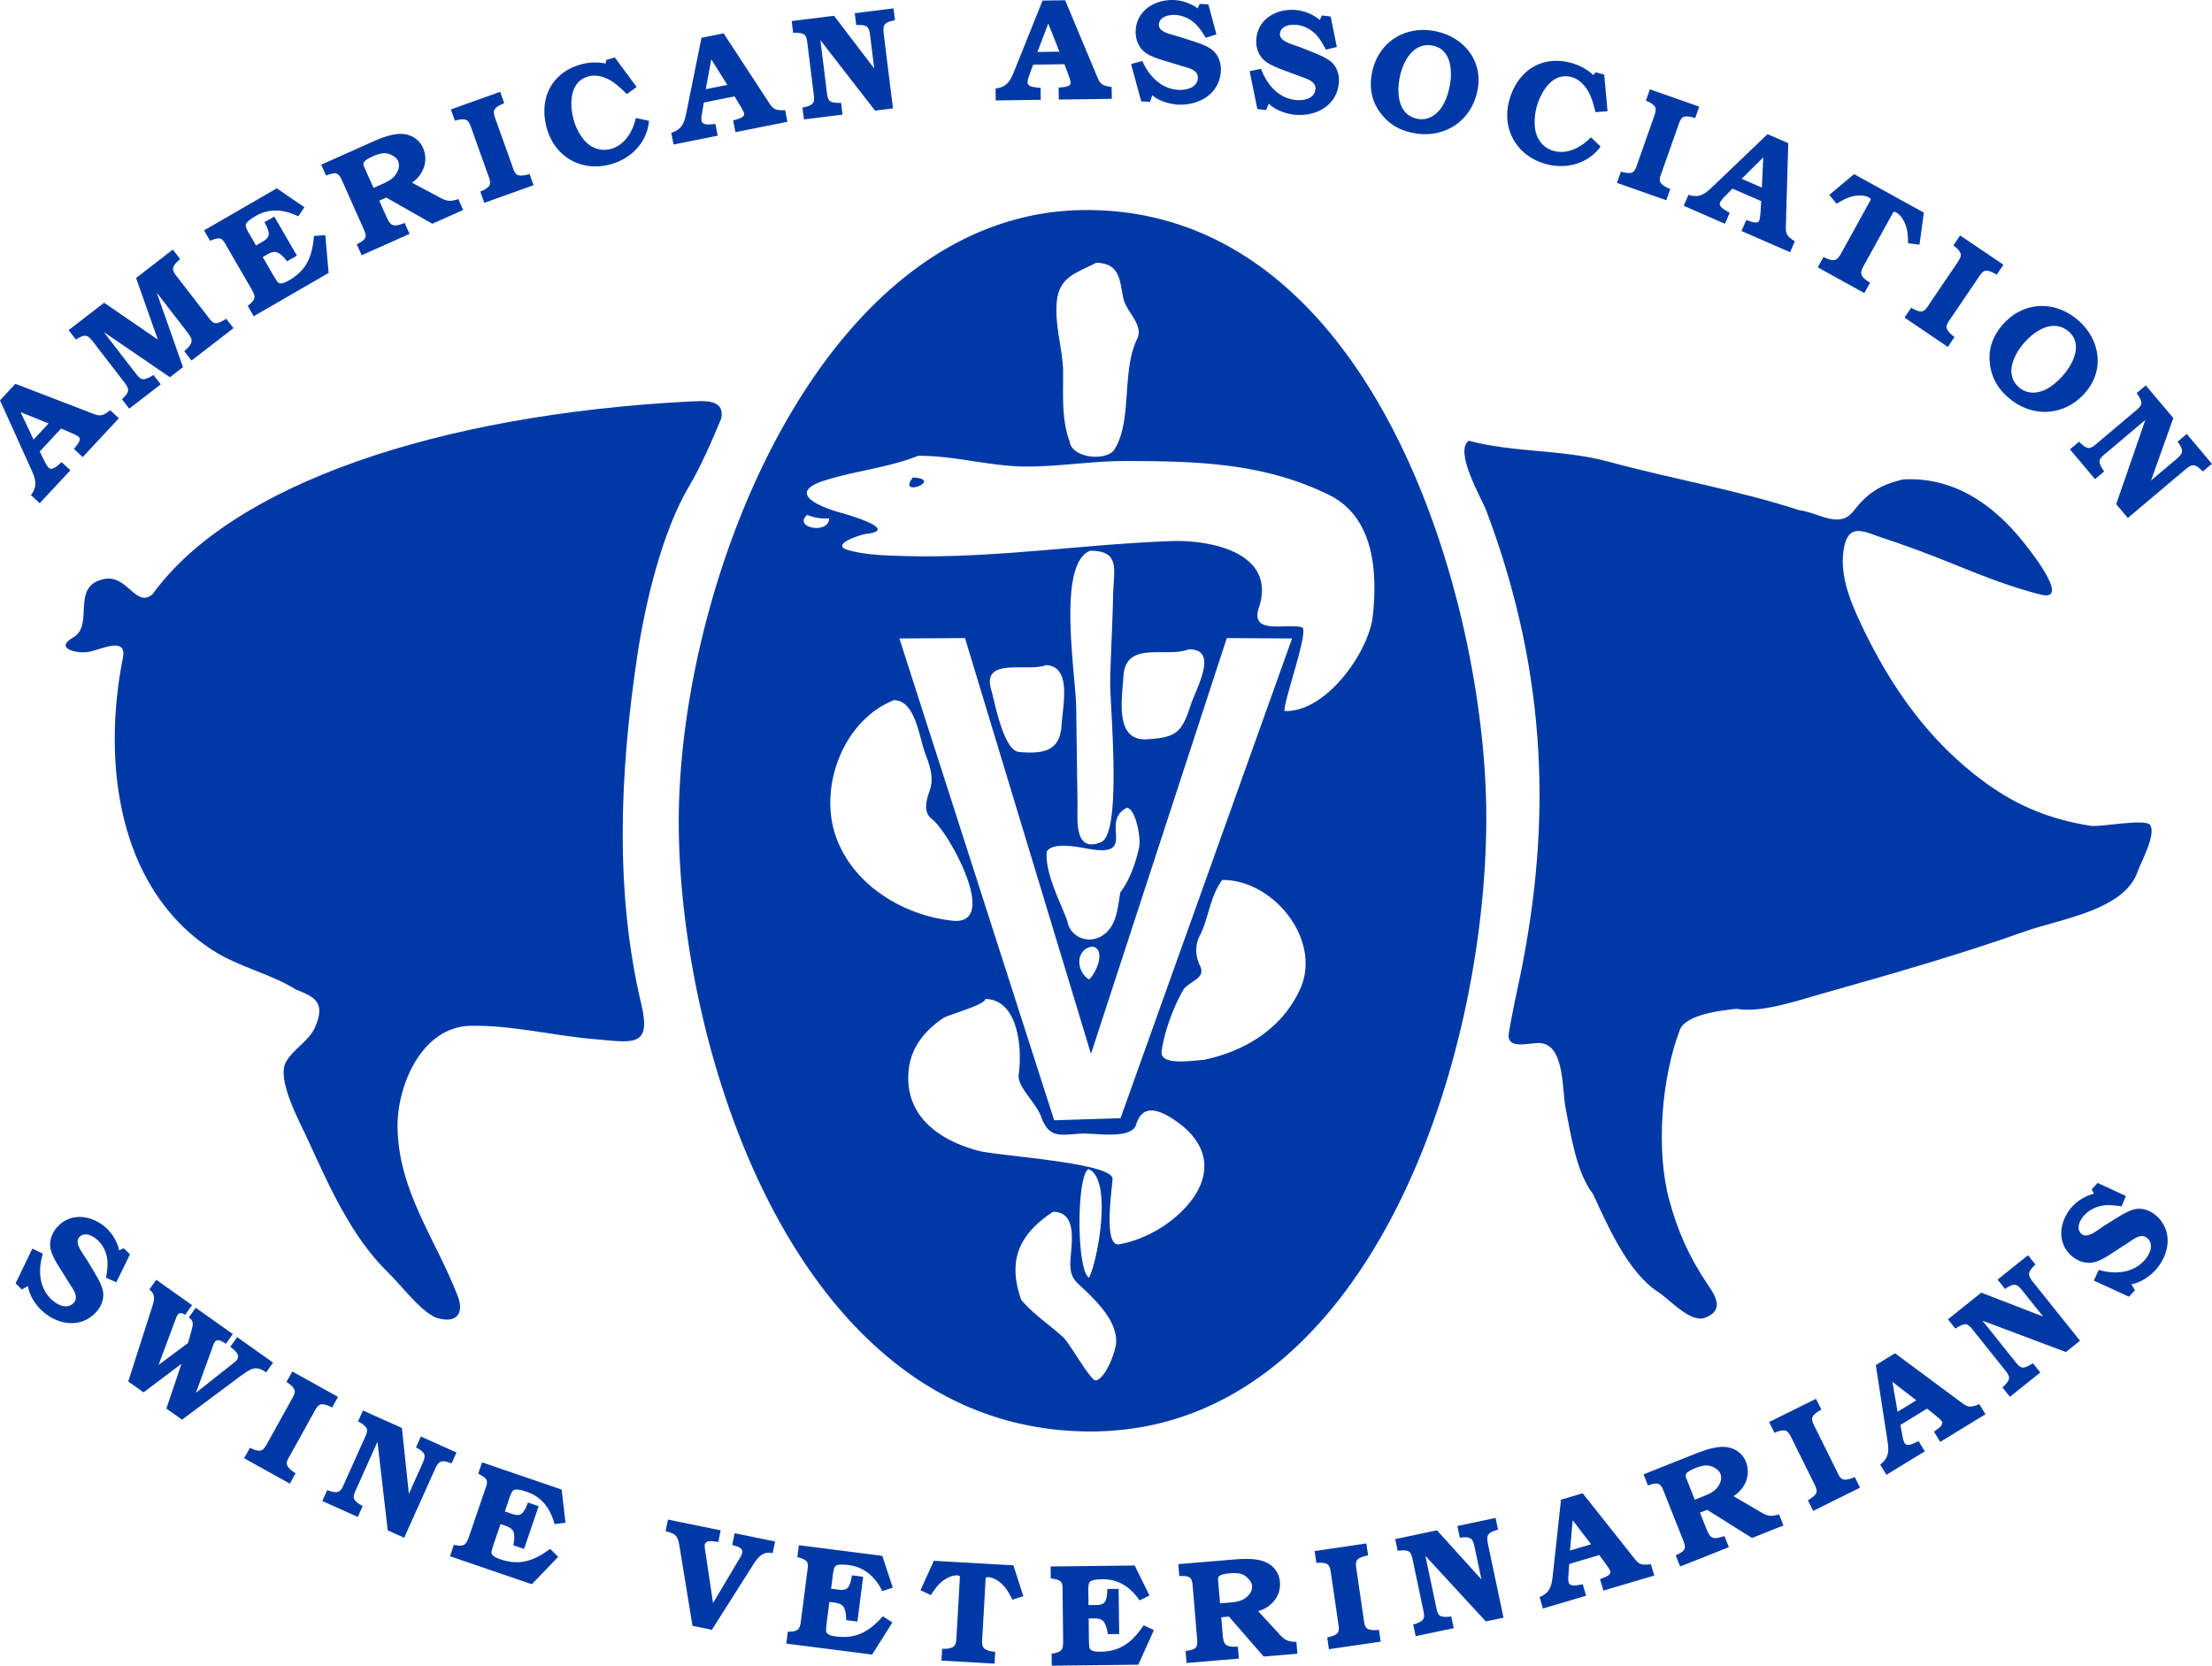
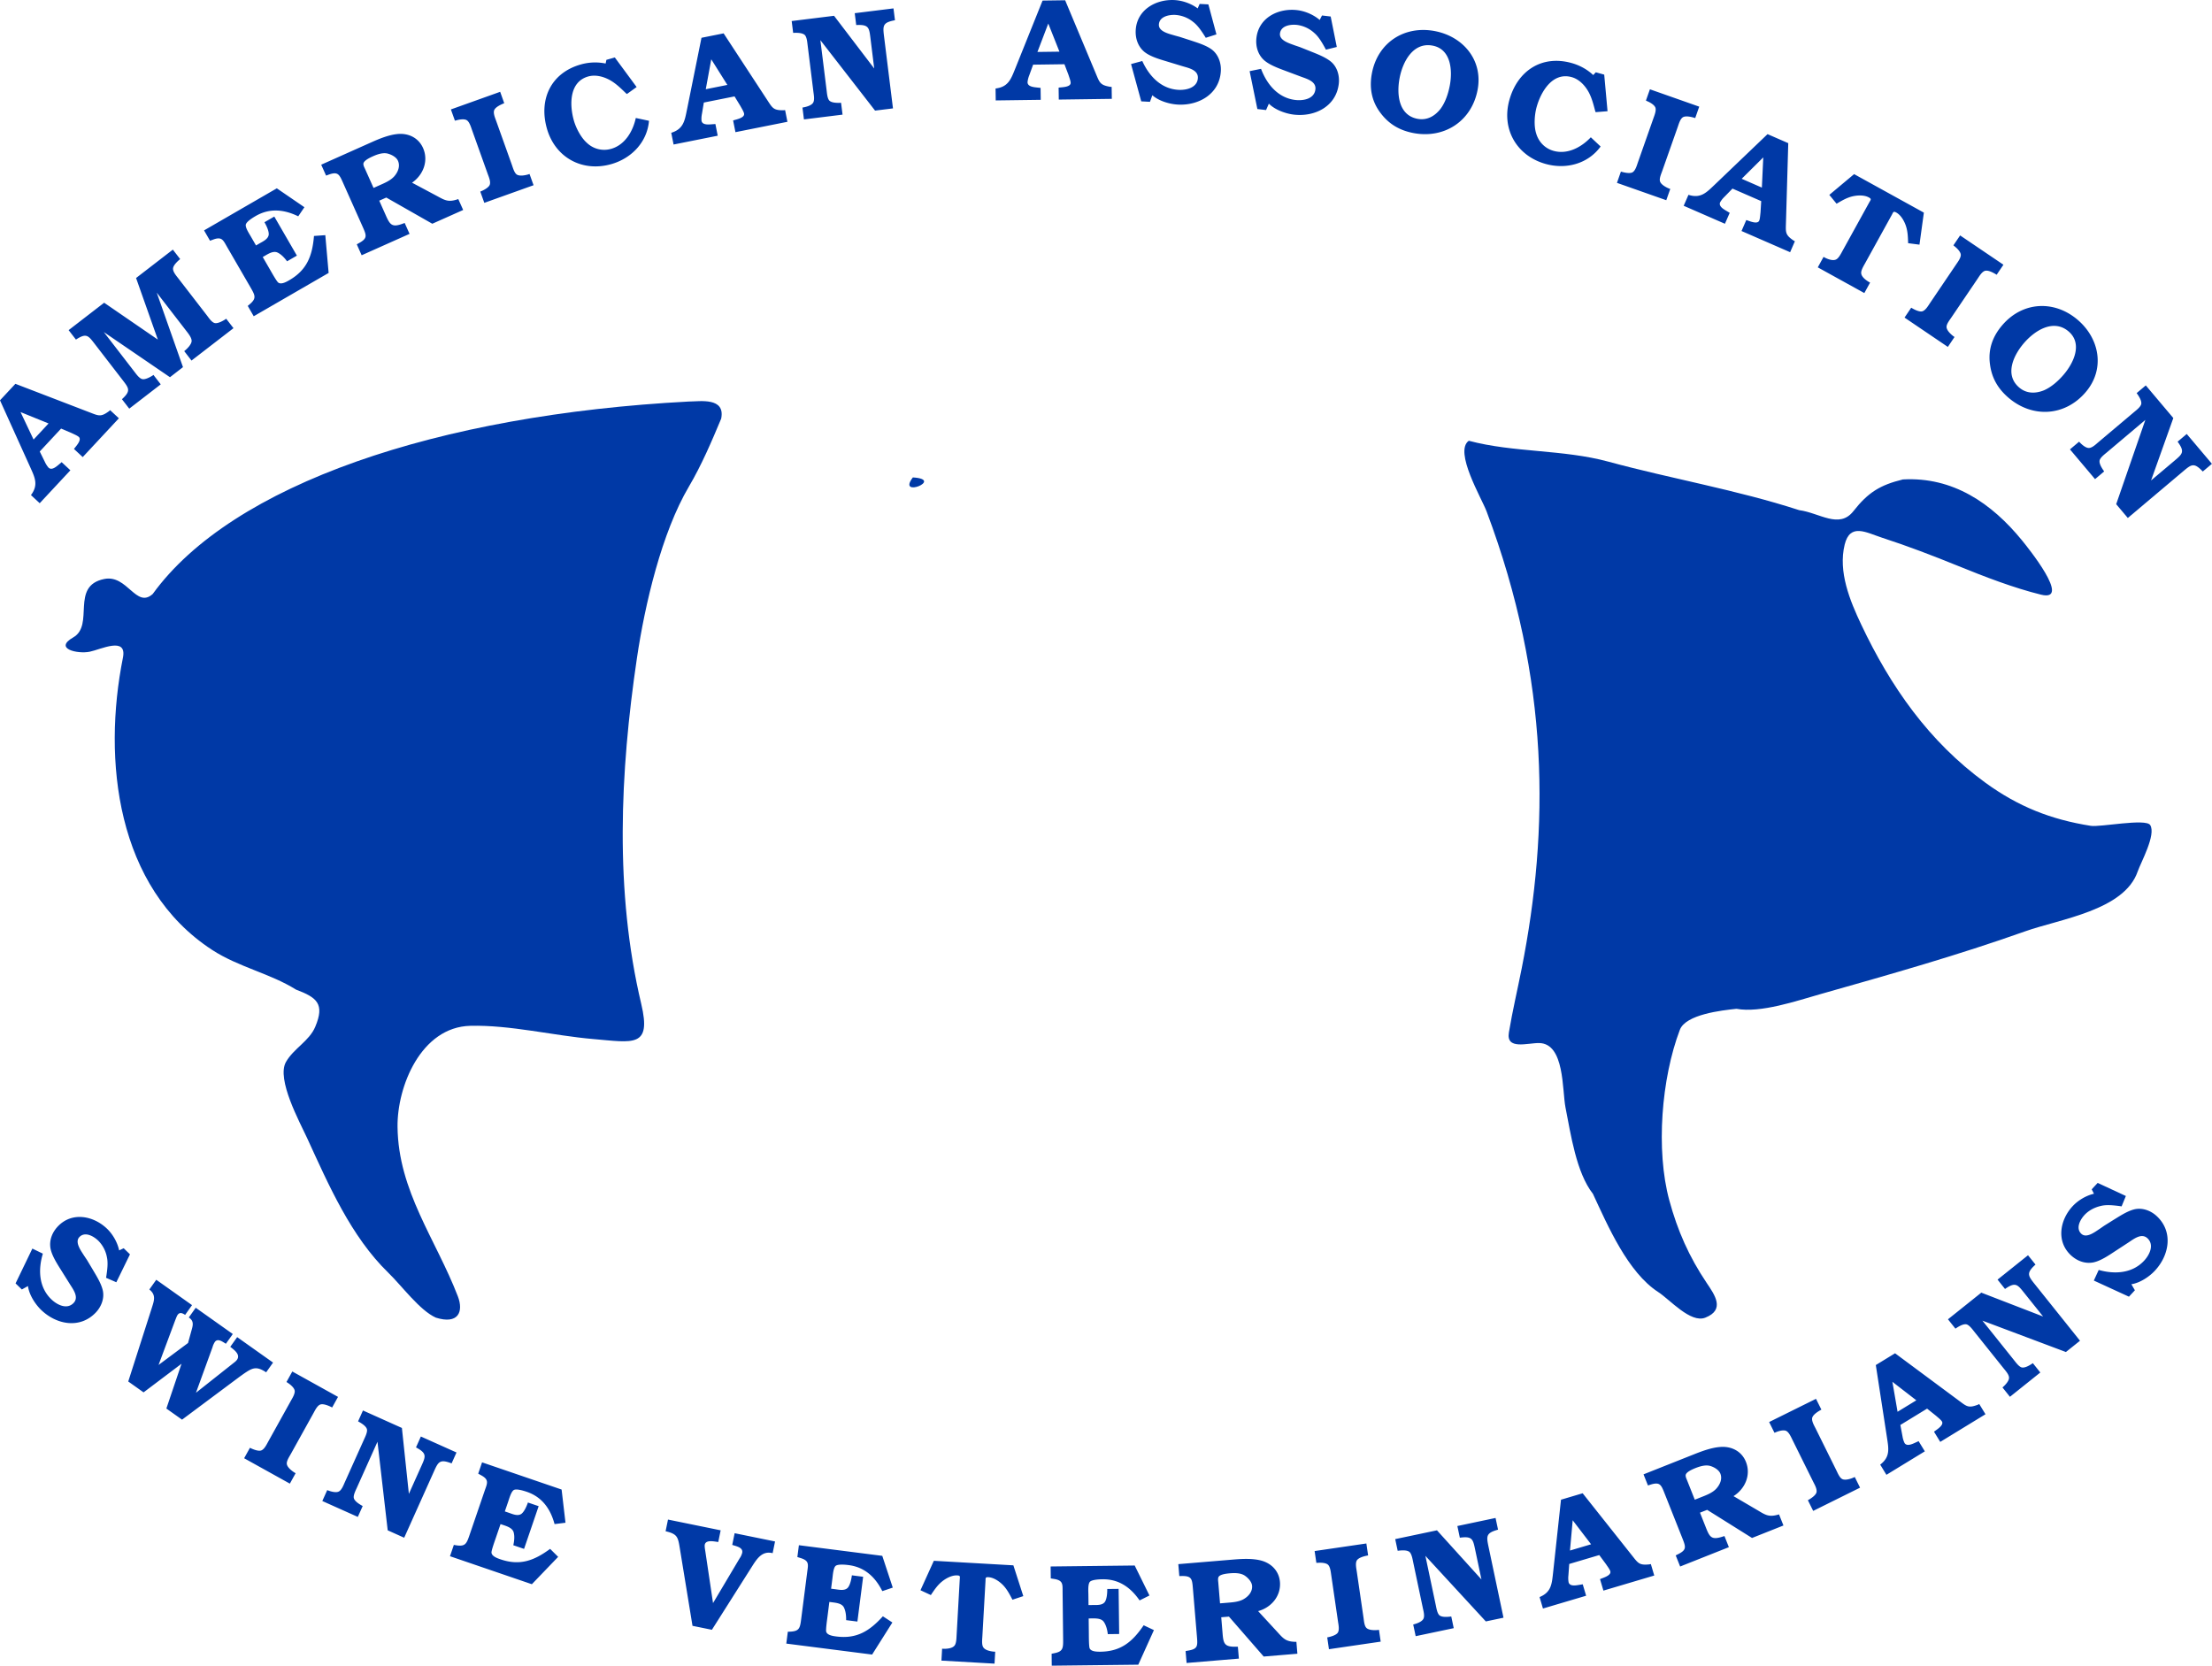
<svg xmlns="http://www.w3.org/2000/svg" xml:space="preserve" width="256" height="192.788">
  <g fill="#fff" style="stroke-width:.356">
    <path d="M3.677 16.975c.387.148.47.208.81-.041l.049-.044.36.335-1.489 1.598-.36-.335c.073-.104.335-.368.199-.495-.062-.057-.216-.12-.294-.159l-.436-.185-.879.944.21.426a1 1 0 0 0 .153.24c.153.143.378-.098.494-.187l.045-.04.36.335-1.264 1.356-.36-.335c.32-.423.157-.731-.032-1.154L0 16.485l.634-.68ZM2 17.438l-1.154-.469.537 1.132ZM6.501 13.984l-.897-2.537 1.515-1.169.301.389c-.125.104-.276.251-.292.377-.019.143.139.317.219.422l1.174 1.52c.077.1.194.282.318.315.125.033.332-.082.438-.149l.038-.029.301.39-1.729 1.334-.3-.389.038-.03c.096-.082.244-.233.265-.364.022-.138-.129-.324-.21-.429l-1.225-1.586 1.081 3.069-.536.415-2.725-1.86 1.257 1.629c.074.095.196.273.32.307s.326-.078.429-.142l.038-.029.301.389-1.297 1.001-.301-.389c.364-.334.3-.437.036-.778l-1.173-1.52c-.26-.337-.338-.429-.758-.158l-.301-.389 1.463-1.129ZM12.228 10.525l-.405.234c-.1-.137-.232-.282-.387-.358-.175-.086-.382.047-.532.134l-.083.048.315.545c.051.088.244.434.318.502.122.103.351-.029.459-.092.732-.423.95-1.006 1.019-1.823l.466-.033.137 1.556-3.085 1.784-.246-.426.079-.067c.284-.24.228-.36.042-.683L9.36 10.18c-.165-.285-.213-.452-.578-.317l-.132.049-.246-.426 2.997-1.733 1.136.778-.254.375c-.579-.282-1.172-.348-1.753-.012-.099.057-.392.233-.408.361-.017.127.143.368.206.477l.216.374.15-.087c.141-.081.355-.178.374-.361.01-.151-.098-.374-.176-.508l.405-.234zM17.997 8.069c.338.184.474.268.878.127l.201.449-1.271.567-1.895-1.079-.29.129.281.63c.166.373.258.476.687.317l.079-.029.201.449-1.973.881-.2-.449.041-.025c.41-.216.371-.317.198-.706l-.8-1.792c-.164-.367-.214-.496-.635-.334l-.069.025-.201-.449 2.065-.922c.34-.152.733-.314 1.108-.344.439-.032.836.166 1.02.576.237.532.01 1.113-.452 1.431zm-2.399-.427c.219-.098.481-.202.643-.386.156-.181.247-.419.149-.638-.068-.154-.273-.259-.436-.299-.197-.043-.418.036-.593.114-.148.066-.34.165-.385.271-.033.074.029.184.059.25l.35.783zM21.975 7.625l-2.028.726-.166-.463c.139-.056.327-.155.383-.265.062-.13-.034-.345-.079-.469l-.648-1.813c-.04-.113-.102-.321-.209-.391s-.329-.029-.45.008l-.042.009-.166-.463 2.03-.726.167.469c-.156.063-.346.156-.406.272-.064.125.032.339.076.463l.648 1.813c.042.119.099.328.204.393.116.073.342.03.469-.008l.051-.018zM26.186 4.856c-.119.551-.447 1.111-1.019 1.272a1.03 1.03 0 0 1-.991-.244c-.249-.217-.456-.62-.543-.931-.177-.63-.197-1.584.594-1.807.3-.084.63.003.897.152.251.141.46.35.666.548l.031.022.399-.287-.898-1.218-.347.098-.032.152a2.14 2.14 0 0 0-1.024.039c-1.23.348-1.733 1.437-1.396 2.633s1.452 1.81 2.647 1.473c.837-.236 1.484-.905 1.56-1.786ZM31.588 4.099c.228.346.26.444.681.439l.066-.007.096.482-2.141.427-.096-.482c.12-.042.487-.103.451-.286-.016-.083-.105-.224-.146-.301l-.246-.404-1.265.253-.078.468a1 1 0 0 0-.017.285c.041.206.365.141.511.137l.06-.006.096.482-1.818.363-.096-.483c.507-.156.555-.502.648-.955l.597-2.958.912-.182Zm-1.631-.605-.663-1.055-.226 1.232ZM36.005 2.817l-.157-1.269c-.052-.417-.074-.547-.584-.52L35.203.54l1.596-.198.061.488c-.502.093-.504.22-.452.648l.37 2.983-.738.091-2.252-2.901.256 2.06c.015.119.03.341.113.428.097.097.321.099.483.091l.061.488-1.59.197-.061-.488c.148-.024.347-.079.425-.18.089-.108.042-.338.026-.469l-.237-1.908c-.015-.119-.03-.335-.114-.428-.097-.097-.32-.099-.483-.091l-.061-.488 1.745-.216ZM45.128 3.015c.161.382.175.484.59.556l.066.005.007.492-2.184.03-.007-.492c.126-.02.498-.013.496-.199-.001-.084-.063-.239-.088-.323l-.168-.442-1.29.018-.162.446a1 1 0 0 0-.068.277c.002.21.333.206.477.228l.06.005.007.492-1.854.025-.007-.492c.527-.062.637-.393.811-.821l1.125-2.8.93-.013zm-1.494-.891-.46-1.158-.446 1.17zM49.408.158l.36.019.332 1.236-.439.14-.05-.081c-.128-.199-.284-.435-.475-.577a1.3 1.3 0 0 0-.725-.284c-.27-.014-.664.068-.681.397-.015.293.431.383.638.447l.219.06.396.128c.295.099.657.202.912.383.278.201.404.556.387.891-.048.941-.897 1.432-1.766 1.387-.348-.018-.792-.149-1.056-.385l-.098.271-.359-.019-.42-1.536.463-.126c.28.621.776 1.151 1.495 1.188.33.017.774-.093.794-.488.017-.33-.375-.41-.618-.482l-.668-.203c-.29-.087-.669-.197-.906-.383-.271-.218-.386-.555-.368-.896.043-.839.823-1.286 1.596-1.246.33.017.689.144.956.343zM54.448.634l.357.042.252 1.255-.447.111-.045-.083c-.115-.207-.255-.453-.437-.606a1.3 1.3 0 0 0-.705-.33c-.268-.031-.667.025-.706.353-.034.292.405.41.607.488l.215.073.387.154c.288.118.642.244.885.441.265.218.367.581.328.915-.109.936-.987 1.371-1.852 1.27-.345-.041-.78-.2-1.028-.452l-.115.264-.358-.042-.319-1.56.47-.096c.24.638.7 1.199 1.415 1.283.328.038.778-.042.824-.436.039-.328-.348-.433-.585-.521l-.654-.245c-.284-.106-.655-.24-.879-.441-.256-.235-.35-.579-.31-.918.098-.834.905-1.229 1.673-1.14.328.038.679.188.932.405zM56.852 4.641c-.365-.485-.461-1.035-.348-1.63.244-1.273 1.349-1.972 2.592-1.734 1.167.224 1.994 1.2 1.759 2.426-.247 1.291-1.375 2.015-2.643 1.773-.565-.109-1.01-.365-1.36-.835m2.473-.156c.205-.272.323-.635.386-.965.118-.619.055-1.498-.706-1.644-.802-.154-1.231.656-1.361 1.334-.124.648-.054 1.529.735 1.68.39.075.712-.108.946-.405M65.923 6.031c-.521.715-1.421.951-2.259.719-1.197-.332-1.832-1.435-1.5-2.632s1.326-1.868 2.558-1.527c.33.091.645.259.896.497l.106-.114.347.096.137 1.507-.49.039-.015-.035c-.073-.275-.144-.563-.285-.813-.151-.266-.388-.512-.688-.595-.792-.219-1.27.607-1.444 1.237-.086.313-.118.764-.019 1.078.102.352.363.624.721.723.573.159 1.144-.15 1.531-.56zM68.627 8.243l-2.031-.715.163-.464c.144.044.352.085.465.036.13-.062.19-.289.234-.414l.639-1.816c.04-.113.123-.313.084-.435-.04-.123-.237-.23-.354-.277l-.038-.02.164-.464 2.031.715-.165.47c-.16-.05-.366-.097-.487-.044-.128.057-.188.284-.232.408l-.64 1.816c-.042.119-.131.317-.089.433.043.13.246.24.369.289l.051.018zM73.557 9.151c-.011.414-.04.513.309.75l.058.032-.196.451-2.002-.873.196-.451c.123.034.459.194.533.023.034-.077.041-.244.053-.331l.029-.472-1.183-.516-.332.34a1 1 0 0 0-.176.224c-.084.192.219.324.341.404l.053.03-.197.451-1.699-.741.197-.451c.505.162.741-.095 1.077-.414l2.18-2.086.853.372zm-.993-1.428.058-1.244-.889.881ZM77 8.309c.061-.097.075-.123-.03-.181-.194-.107-.477-.092-.683-.042-.223.055-.412.163-.646.301l-.299-.364 1.021-.855 2.873 1.586-.181 1.319-.467-.06c-.008-.271-.018-.489-.09-.707-.066-.202-.204-.449-.398-.556-.105-.058-.12-.032-.17.071l-1.119 2.027c-.058.105-.176.294-.154.416.019.141.188.268.301.337l.063.035-.237.431-1.917-1.059.237-.431.063.035c.118.059.316.134.445.075.114-.046.212-.247.27-.352zM80.224 14.285l-1.784-1.208.275-.407c.128.079.318.172.44.153.142-.027.258-.231.332-.341l1.079-1.595c.067-.1.198-.271.191-.4-.008-.128-.172-.282-.272-.358l-.031-.029.275-.407 1.784 1.207-.279.413c-.143-.089-.33-.187-.46-.166-.138.022-.254.226-.328.335l-1.08 1.595c-.07.104-.206.273-.195.396.009.137.178.294.283.373l.045.03zM81.957 14.984c-.078-.603.11-1.128.504-1.589.841-.986 2.147-1.047 3.11-.225.903.771 1.14 2.029.329 2.979-.853 1-2.191 1.072-3.173.234-.438-.374-.699-.817-.77-1.399m2.226 1.088c.313-.136.595-.392.813-.647.409-.479.789-1.275.2-1.778-.621-.53-1.395-.039-1.843.486-.429.502-.804 1.302-.191 1.824.3.257.671.257 1.021.115M88.593 19.786l.977-.824c.321-.271.418-.361.117-.774l.376-.317L91.1 19.1l-.377.317c-.352-.371-.459-.303-.789-.024l-2.298 1.938-.479-.568 1.201-3.471-1.587 1.339c-.092.077-.27.211-.296.328-.028.134.092.323.187.455l-.376.317-1.033-1.225.376-.317c.102.111.256.248.383.258.14.016.307-.149.407-.234l1.473-1.242c.092-.078.265-.208.296-.329.028-.134-.092-.323-.188-.454l.376-.317 1.134 1.344z" style="stroke-width:.127;fill:#0039a6;fill-opacity:1" transform="matrix(2.81 0 0 2.81 0 .01)" />
  </g>
  <g fill="#fff" style="stroke-width:.356">
    <path d="m5.094 51.409.259.251-.562 1.15-.423-.184.016-.094c.034-.233.072-.515.021-.747a1.3 1.3 0 0 0-.359-.689c-.195-.187-.546-.386-.776-.148-.204.212.073.572.187.757l.126.188.214.357c.157.269.362.583.435.888.078.334-.061.685-.294.926-.655.678-1.617.49-2.243-.114-.25-.242-.499-.633-.543-.984l-.252.141-.259-.25.692-1.434.432.209c-.197.652-.171 1.378.346 1.878.237.229.644.439.919.154.229-.237-.014-.556-.148-.77l-.371-.592c-.161-.257-.375-.588-.431-.884-.061-.343.073-.672.311-.918.583-.604 1.465-.428 2.021.109.237.229.426.562.495.888zM9.625 56.131c.049-.039.095-.072.134-.126.149-.211-.092-.39-.237-.507l-.039-.027.285-.401 1.478 1.048-.284.401c-.412-.271-.569-.183-.943.074l-.149.107-2.372 1.769-.646-.458.624-1.845-1.563 1.179-.631-.448.969-3.026c.095-.301.188-.536-.1-.763l.285-.401 1.473 1.045-.284.401c-.106-.068-.22-.126-.31.001-.035.049-.078.173-.1.224l-.685 1.838 1.214-.904.136-.492c.065-.226.124-.412-.104-.559l.285-.401 1.527 1.082-.285.401c-.129-.076-.334-.244-.456-.072a.8.8 0 0 0-.096.219l-.68 1.871zM11.938 61.104l-1.883-1.046.239-.43c.134.067.333.144.452.113.139-.039.237-.253.301-.368l.935-1.684c.059-.105.174-.288.155-.415s-.195-.267-.303-.333l-.034-.025.239-.431 1.883 1.046-.242.436c-.15-.077-.345-.157-.473-.126-.136.035-.234.248-.298.363l-.935 1.685c-.062.11-.182.29-.16.412.021.135.203.277.315.347l.047.026zM16.84 61.525l.523-1.166c.172-.383.221-.506-.23-.747l.201-.449 1.467.658-.201.449c-.478-.182-.545-.074-.722.32l-1.231 2.742-.679-.305-.421-3.648-.85 1.895c-.049.109-.151.307-.125.424.033.133.223.251.366.329l-.201.448-1.462-.655.202-.449c.139.056.337.112.457.066.132-.046.212-.267.266-.387l.789-1.757c.049-.11.149-.302.125-.425-.033-.133-.223-.251-.366-.328l.201-.449 1.604.72zM21.584 63.792l-.443-.151c.038-.165.06-.36.016-.527-.05-.188-.287-.257-.451-.313l-.091-.03-.204.596c-.033.097-.167.47-.169.57.003.159.252.244.372.285.801.273 1.383.055 2.043-.431l.331.329-1.083 1.127-3.372-1.153.159-.466.102.017c.368.056.422-.065.542-.418l.623-1.822c.107-.312.201-.457-.141-.644l-.123-.067.159-.466 3.276 1.12.16 1.367-.45.056c-.168-.622-.507-1.112-1.144-1.33-.108-.036-.433-.142-.54-.07s-.183.35-.224.469l-.14.409.165.056c.153.053.367.151.518.044.12-.092.217-.318.268-.467l.442.151zM30.46 64.185a.7.7 0 0 0 .108-.229c.047-.229-.25-.271-.41-.329l.099-.481 1.664.34-.099.482c-.408-.102-.621.191-.819.5l-1.683 2.656-.799-.163-.525-3.212c-.073-.45-.104-.573-.583-.684l.099-.481 2.169.443-.099.482c-.19-.027-.513-.099-.556.112-.012.06.01.192.021.256l.32 2.147zM35.313 66.785l-.464-.059c.003-.169-.014-.365-.091-.521-.086-.174-.332-.193-.505-.216l-.095-.012-.08.625c-.013.101-.069.493-.052.592.035.156.296.189.421.205.839.107 1.366-.225 1.915-.831l.391.255-.834 1.321-3.535-.452.063-.488.103-.004c.372-.019.4-.148.447-.518l.245-1.91c.042-.327.104-.489-.268-.603l-.134-.042.063-.487 3.434.438.432 1.308-.43.145c-.29-.575-.721-.987-1.387-1.072-.113-.015-.453-.052-.543.039-.09.092-.109.379-.125.504l-.055.429.172.022c.161.021.39.074.516-.062.099-.114.148-.355.168-.511l.464.06zM39.529 65.033c.012-.113.014-.143-.105-.149-.222-.013-.47.123-.634.258-.177.146-.301.325-.452.552l-.427-.199.55-1.213 3.276.187.409 1.268-.447.148c-.125-.241-.228-.434-.386-.599-.148-.152-.379-.315-.601-.328-.12-.007-.122.022-.122.137l-.131 2.313c-.007.12-.032.341.041.441.077.118.285.16.417.174l.072.004-.028.491-2.187-.125.028-.491.072.005c.132.001.343-.017.434-.126.083-.091.084-.313.091-.434zM46.094 67.297l-.468.006c-.02-.168-.064-.359-.162-.502-.11-.161-.355-.146-.53-.145l-.096.001.007.631c.001.102 0 .498.031.593.056.149.319.146.445.146.846-.01 1.322-.411 1.782-1.089l.422.199-.644 1.424-3.564.041-.005-.492.102-.02c.365-.07.376-.202.372-.574l-.022-1.926c-.004-.33.036-.498-.349-.56l-.138-.022-.006-.492 3.462-.04.608 1.235-.406.203c-.366-.53-.85-.879-1.522-.871-.114.001-.456.011-.533.114s-.056.391-.054.517l.005.432.174-.002c.162-.002.396.02.502-.132.083-.127.098-.373.096-.529l.468-.005zM52.606 67.211c.259.285.359.409.787.409l.041.49-1.387.116-1.432-1.645-.317.027.057.688c.034.406.087.534.544.526l.084-.001.041.49-2.153.18-.041-.49.047-.01c.458-.068.455-.177.419-.601l-.164-1.956c-.034-.4-.039-.538-.489-.524h-.072l-.041-.49 2.254-.188c.371-.031.796-.055 1.16.041.425.115.734.433.772.881.048.58-.357 1.054-.899 1.201zm-2.123-1.195c.239-.021.521-.031.734-.152.207-.119.371-.313.351-.553-.014-.167-.172-.335-.313-.426-.171-.105-.406-.104-.598-.088-.161.014-.375.043-.453.128-.056.059-.033.184-.027.255l.071.855zM56.865 67.612l-2.131.312-.071-.487c.147-.027.351-.087.428-.184.086-.115.034-.345.015-.476l-.278-1.905c-.018-.119-.037-.334-.129-.424s-.316-.093-.442-.081h-.042l-.071-.486 2.131-.312.072.492c-.165.03-.37.085-.452.188-.087.11-.035.339-.016.47l.278 1.905c.019.125.032.341.123.425.099.095.33.098.461.084l.053-.008zM61.015 65.051l-.264-1.251c-.086-.411-.12-.539-.626-.469l-.102-.481 1.573-.332.103.482c-.493.135-.484.262-.396.685l.62 2.941-.728.153-2.489-2.701.428 2.031c.025.118.059.338.149.417.104.088.328.071.489.05l.101.481-1.567.33-.102-.481c.146-.036.339-.107.409-.215.08-.114.014-.34-.013-.469l-.397-1.885c-.025-.117-.058-.331-.149-.416-.104-.089-.328-.072-.489-.051l-.102-.481 1.72-.362zM67.209 64.055c.259.324.299.418.719.375l.064-.013.14.472-2.094.621-.14-.472c.115-.054.476-.147.423-.326-.023-.08-.126-.213-.173-.286l-.281-.38-1.237.367-.034.473a1 1 0 0 0 .009.285c.061.201.377.107.521.09l.06-.012.14.472-1.778.527-.14-.472c.491-.202.506-.551.558-1.01l.325-3 .892-.265zm-1.679-.453-.757-.989-.112 1.247ZM72.399 62.207c.33.198.463.287.872.164l.182.457-1.294.514-1.848-1.158-.296.116.255.642c.15.379.238.486.673.346l.08-.025.182.458-2.007.797-.182-.457.042-.023c.418-.198.384-.302.227-.697l-.724-1.823c-.148-.374-.193-.504-.621-.36l-.068.021-.182-.457 2.102-.835c.347-.137.746-.283 1.122-.297.44-.013.828.201.994.619.215.541-.036 1.111-.512 1.41zm-2.379-.528c.224-.089.49-.182.658-.358.163-.175.265-.408.176-.631-.063-.156-.263-.271-.423-.316-.194-.052-.419.018-.598.088-.15.061-.347.151-.396.255-.036.072.021.185.048.252l.316.797zM76.608 61.27l-1.93.957-.219-.44c.132-.072.307-.192.35-.308.046-.137-.074-.339-.133-.457l-.855-1.726c-.053-.107-.139-.306-.254-.363s-.33.01-.445.061l-.04.014-.219-.441 1.93-.956.222.445c-.148.08-.325.195-.372.318-.048.132.071.333.131.451l.855 1.726c.056.113.136.314.248.366.123.06.344-.01.464-.063l.049-.023zM80.667 57.677c.333.246.396.327.791.178l.059-.029.257.42-1.863 1.139-.257-.419c.099-.081.422-.266.325-.424-.044-.071-.177-.174-.241-.232l-.369-.295-1.101.673.088.467a1 1 0 0 0 .083.273c.109.179.391.007.526-.048l.054-.026.257.42-1.582.967-.256-.42c.422-.321.347-.662.278-1.119l-.459-2.982.793-.485Zm-1.741-.005-.986-.762.213 1.234zM84.148 54.221l-.799-.998c-.263-.328-.35-.428-.771-.137l-.307-.385 1.255-1.004.308.384c-.379.342-.314.452-.045.789l1.878 2.348-.581.465-3.438-1.292 1.297 1.621c.075.094.204.274.32.305.134.032.325-.083.46-.175l.307.384-1.251 1.001-.307-.385c.113-.098.254-.249.268-.375.02-.139-.141-.311-.223-.414l-1.203-1.504c-.075-.094-.201-.27-.32-.305-.134-.031-.325.084-.46.176l-.307-.385 1.373-1.098zM86.149 48.982l.245-.264 1.162.539-.176.427-.094-.014c-.234-.029-.516-.062-.747-.007-.258.057-.503.18-.684.373-.184.198-.374.553-.133.778.216.2.57-.085.753-.202l.187-.13.353-.221c.266-.162.576-.373.879-.452.333-.084.686.047.932.276.69.641.521 1.606-.071 2.244-.236.255-.622.511-.973.562l.145.249-.245.264-1.446-.664.201-.437c.656.185 1.381.146 1.871-.382.225-.242.426-.652.136-.923-.241-.225-.555.024-.767.164l-.585.382c-.253.167-.58.387-.875.448-.342.067-.673-.061-.924-.293-.615-.572-.456-1.457.071-2.023.225-.242.553-.437.877-.512z" style="stroke-width:.127;fill:#0039a6;fill-opacity:1" transform="matrix(2.81 0 0 2.81 0 .01)" />
  </g>
-   <path fill="#fff" d="M125.78 24.309c33.437 0 46.232 45.484 46.232 70.252 0 29.155-14.146 71.113-45.794 71.113-34.213 0-47.664-44.434-47.664-70.565-.003-28.02 16.714-70.8 47.226-70.8m1.093 6.103c-2.442 1.254-4.386 1.658-4.589 4.74-.168 2.538.61 5 .75 7.515.043 2.86-.233 5.713.748 8.416.242 1.872 3.92 2.327 5.092 1.09 2.24-3.29.88-9.152 2.726-12.931.809-1.653-1.27-3.159-1.59-4.707-.445-2.125-.383-4.061-3.137-4.123m-20.615 22.343c-3.45 1.377-7.34 1.74-10.886 2.878-4.257 1.366-.767 2.959 1.871 3.692.956.264 6.961 2.004 2.985 2.47-.599.07-4.322 1.25-2.015 1.886 2.046.565 4.327.607 6.432.672 10.117.303 20.59-1.346 30.835-1.729 4.75-.177 12.295 1.397 10.212 7.711-1.065 3.22 3.266 1.745 4.985 2.276.872.265-2.045 8.273-2.031 9.676 4.757.227 9.787-6.79 10.237-11.03.528-5.027.191-11.409-5.114-14-7.523-3.678-15.195-3.898-23.608-3.898-3.847 0-7.658.66-11.493.636-4.179-.031-8.228-1.279-12.41-1.24m-12.84 6.834c-1.708 1.52 2.558 2.29 2.541.402a5.4 5.4 0 0 1-2.54-.402m32.732 4.157c-3.858 1.534-1.655 14.283-1.602 18.133.054 3.724.101 7.444.155 11.165.022 1.762-.436 5.724 2.723 4.423 2.495-1.026.997-16.119 1.054-18.62.075-3.341.272-6.677.345-10.015.056-2.802.905-5.117-2.675-5.086m-22.062 10.15 17.914 55.763 7.677-.241 19.854-55.522-7.554-.045-15.72 48.123-14.578-48.123zm33.496 1.256c-2.563 1.023-7.298-1.065-7.562 3.082-.177 2.735-1.04 7.576 2.751 7.33 3.533-.223 4.008-.889 5.053-4.025.677-2.029 3.246-6.418-.242-6.387m-16.565 1.835c-2.077.829-7.441-1-6.306 2.852.427 1.447 1.413 7.053 3.248 7.2 2.99.238 4.733-.175 4.904-3.196.13-2.175 1.217-6.786-1.846-6.856m-17.56 4.046c-5.792 2.31-8.532 9.695-6.902 15.217 1.73 5.87 7.71 9.675 13.67 10.31 5.604.599-.488-10.344-2.337-11.73-1.133-.85-.66-2.272-.287-3.357.512-1.481-.01-2.889-.53-4.283-.731-1.972-1.125-6.1-3.615-6.157m26.969 12.452c-3.187 1.574 1.211 5.66-4.198 4.802-1.113-.174-4.277-.952-5.09.267-.221 2.4 1.507 5.733 2.37 7.973.309 2.057 2.736 2.956 4.445 1.475 1.346-1.164 1.414-3.128 1.709-4.74 1.104-1.386 1.823-3.561 2.183-5.264.205-.961-.388-4.356-1.42-4.513m11.03 8.36c-1.43 1.871-1.559 4.434-2.621 6.488-.565 1.1-.484 2.383.05 3.457.742 1.503-1.371 1.815-1.927 2.768-1.147 1.958-2.229 4.87-2.521 7.132-.228 1.765 3.892.995 4.833.986 4.817-1.011 9.02-3.563 11.154-8.104 2.67-5.702-3.027-12.778-8.967-12.727m-14.992 7.705c-2.018.253-1.965 2.86-.43 3.808.787-.652 2.015-3.417.43-3.808m-12.427 6.067c.008.689-4.274 1.804-4.909 2.231-2.147 1.464-3.746 3.457-3.979 6.104-.46 5.221 3.535 8.034 8.09 9.237 2.313.61 15.47 1.371 15.52 3.243-.087 1.399-1.07 7.888.756 7.578 1.968-.334 4.12-1.317 5.716-2.509 4.606-3.425 6.227-8.343.413-12.058-1.81-1.152-3.479-1.532-4.164.728-.537 1.764-4.859.935-6.34 1.031-2.529.152-3.723.59-4.67-2.004-.582-1.604-2.788-3.44-2.577-4.847.41-2.72.073-8.644-3.856-8.734m11.932 19.696c-1.394.759-1.388 11.783.068 12.559 1.048-2.055 2.725-11.494-.068-12.559m-4.103 4.94c-3.987 2.63-5.263 5.677-3.684 10.179 1.405 1.672 3.246 2.871 4.856 4.327.77.697 3.22 5.16 3.805 5.01 1.197-.317 2.344-3.554 2.338-4.51-.008-2.203-1.717-4.043-3.164-5.5-1.51-1.53-2.29-1.64-2.125-4.082.127-1.815.784-5.449-2.026-5.424" style="stroke-width:1;fill:#0039a6;fill-opacity:1" />
  <path fill="#fff" d="M105.648 55.256c3.71.22-1.902 2.476 0 0M169.986 51.013c5.198 1.383 10.906.99 16.163 2.42 7.332 1.992 14.81 3.254 22.074 5.611 2.355.31 4.625 2.209 6.272.121 1.7-2.172 3.097-3.032 5.73-3.675 5.791-.324 10.279 2.76 13.77 7.033.645.79 5.827 7.186 2.222 6.303-3.161-.775-6.587-2.099-9.588-3.321-2.903-1.18-5.828-2.302-8.804-3.268-1.827-.593-3.71-1.748-4.336.792-.773 3.145.604 6.491 1.928 9.285 3.38 7.137 7.814 13.513 14.35 18.27 3.806 2.769 7.59 4.27 12.208 4.997 1.076.172 6.356-.882 6.87-.093.714 1.11-1.093 4.345-1.45 5.387-1.548 4.491-8.972 5.483-13.019 6.916-7.772 2.762-15.72 5.01-23.655 7.256-2.788.79-6.96 2.223-9.754 1.711-1.706.177-5.873.644-6.553 2.43-2.136 5.615-2.799 13.916-1.225 19.722.955 3.53 2.293 6.542 4.319 9.56.933 1.388 2.189 3.116-.155 4.035-1.7.664-4.088-2.085-5.429-2.956-3.54-2.284-5.856-7.697-7.573-11.38-1.928-2.457-2.557-6.877-3.173-9.985-.396-2.029-.087-7.413-3.046-7.464-1.34-.022-3.864.84-3.504-1.233.416-2.504.995-4.94 1.48-7.4 3.182-16.093 3.3-33.305-4.057-52.883-.56-1.509-3.813-6.952-2.065-8.191M79.779 46.47c1.172 0 4.2-.53 3.684 1.986-1.096 2.622-2.276 5.39-3.73 7.851-3.16 5.345-5.102 13.669-6.021 19.862-1.956 13.216-2.594 26.977.5 40.021 1.208 5.095-.91 4.463-5.553 4.067-4.617-.397-9.633-1.647-14.227-1.532-5.71.14-8.478 7.023-8.425 11.69.081 7.436 4.437 13.014 6.98 19.618.692 1.798.042 3.285-2.546 2.467-1.877-.846-3.923-3.662-5.493-5.188-4.336-4.206-6.916-10.175-9.411-15.607-.84-1.824-3.57-6.803-2.445-8.79.88-1.562 2.695-2.417 3.392-4.077 1.124-2.667.182-3.392-2.226-4.303-2.987-1.871-6.638-2.602-9.7-4.589-11.117-7.244-12.697-22.005-10.333-33.82.506-2.52-2.583-.946-3.85-.696-1.383.281-4.198-.34-1.905-1.655 2.51-1.439-.383-5.963 3.594-6.764 2.678-.542 3.687 3.468 5.609 1.737 9.18-12.677 32.95-20.756 62.106-22.279" style="stroke-width:1;fill:#0039a6;fill-opacity:1" />
</svg>